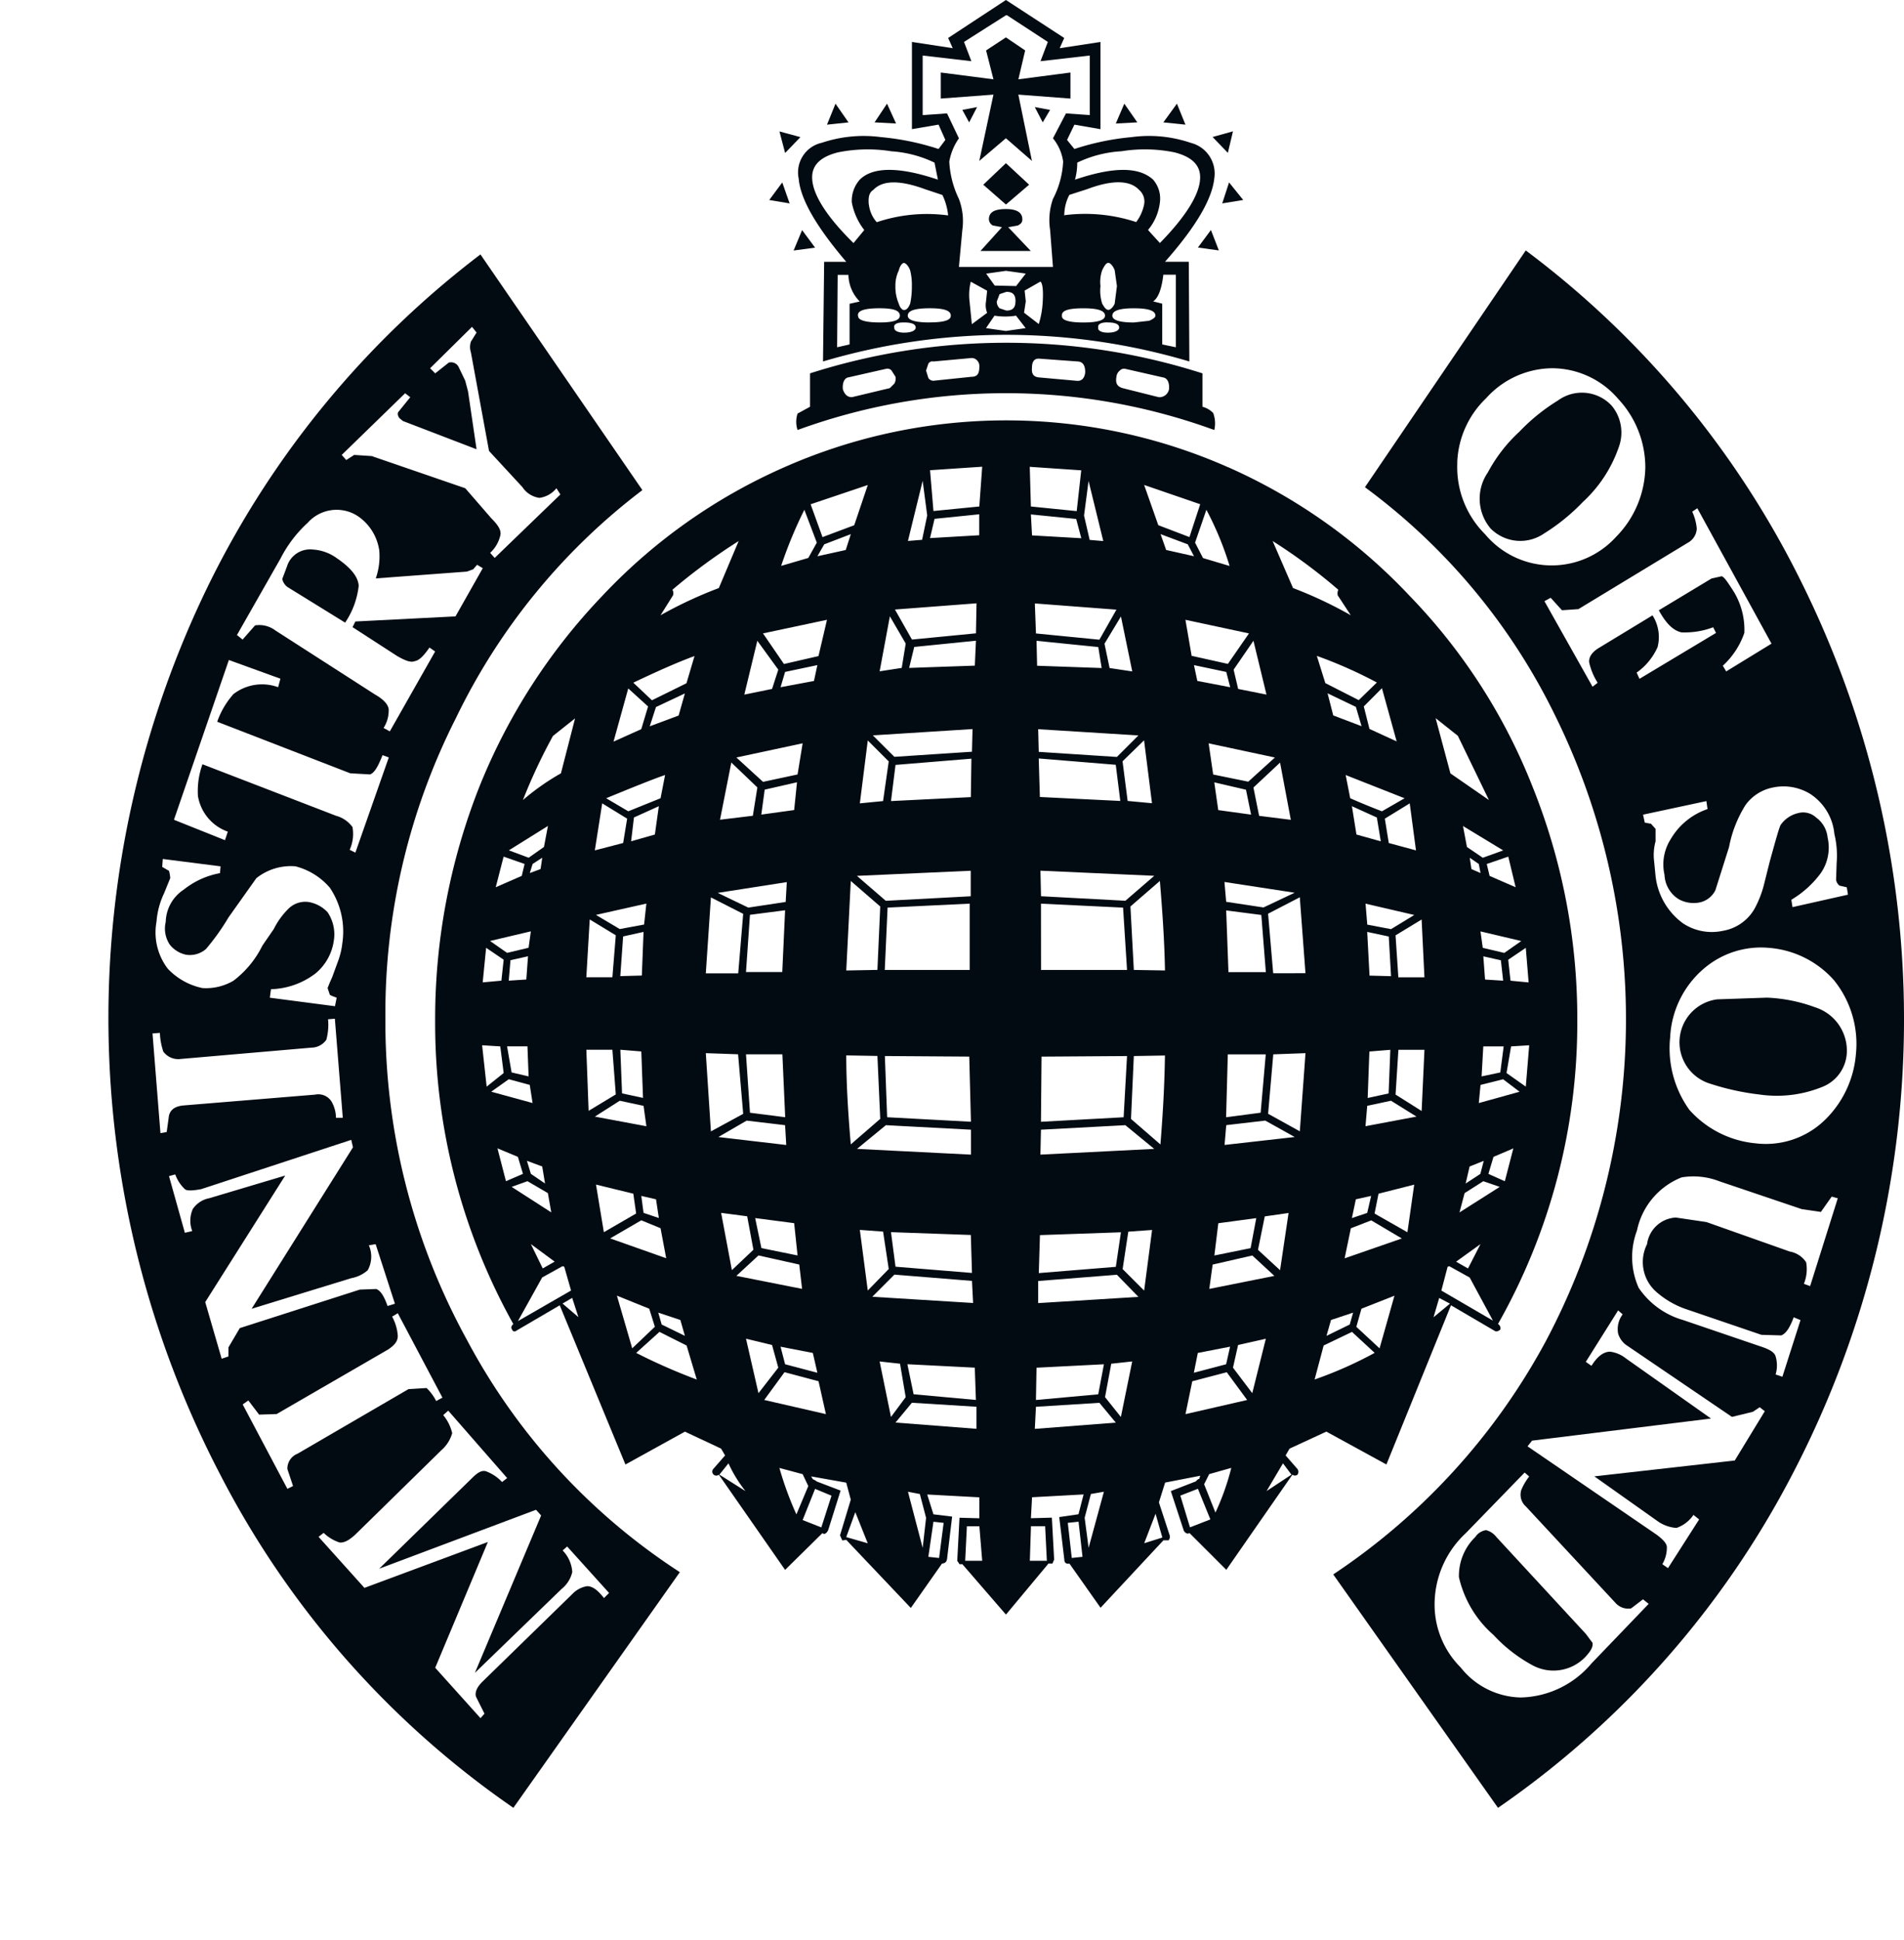
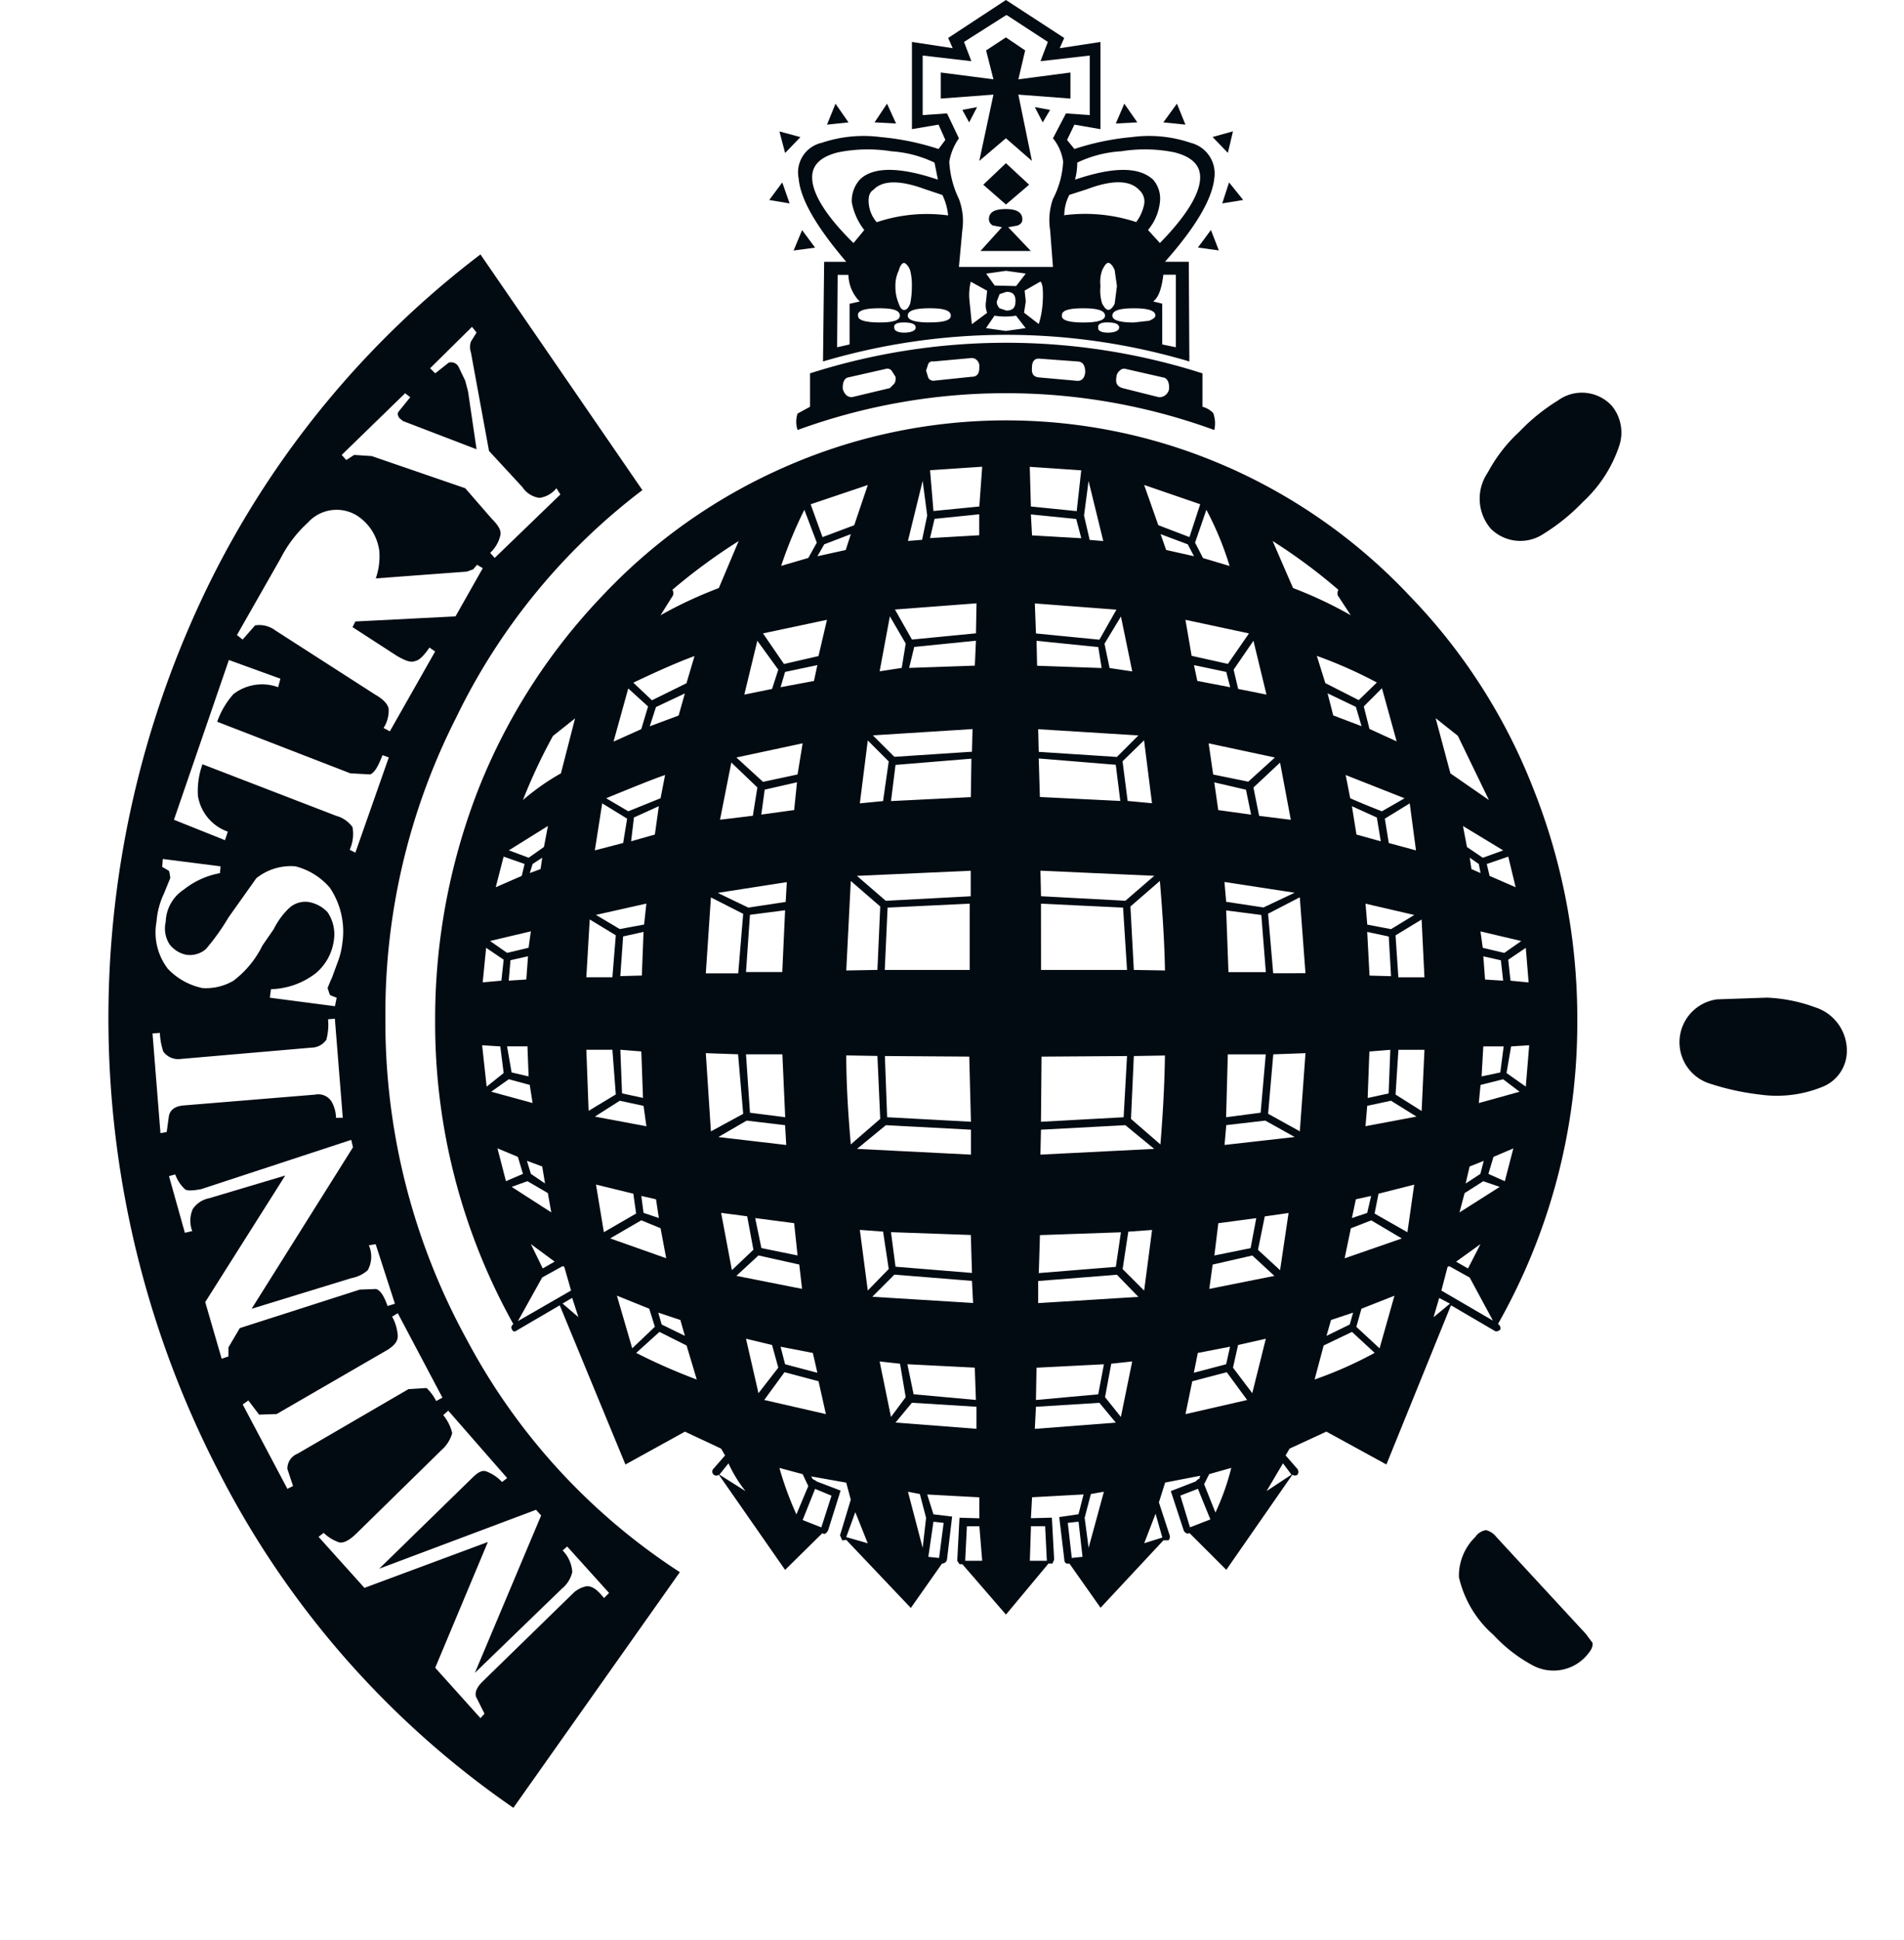
<svg xmlns="http://www.w3.org/2000/svg" width="89.555" height="91.213" viewBox="0 0 89.555 91.213">
  <g transform="translate(0 -7.007)">
    <path d="M0,192.756Z" transform="translate(0 -94.536)" fill="#030b12" fill-rule="evenodd" />
    <path d="M112.067,16.933l-.639.879,1.04.107Zm2.637,1.3-.96.267.719.746.24-1.013Z" transform="translate(-56.71 -5.052)" fill="#030b12" fill-rule="evenodd" />
    <path d="M94.911,13.719a6.092,6.092,0,0,0-2.77-.266,12.059,12.059,0,0,0-2.691.559l-.346-.426.346-.719,1.225.213v-4.1l-1.917.293.213-.48L86.229,7.007,83.512,8.792l.214.48-1.918-.293v4.1l1.252-.213.32.719-.32.426a12.287,12.287,0,0,0-2.717-.559,6.184,6.184,0,0,0-2.77.266A1.425,1.425,0,0,0,76.481,15.4c.08.985.852,2.29,2.237,3.915H77.679L77.625,24A30.368,30.368,0,0,1,86.2,22.748h.107A30.323,30.323,0,0,1,94.857,24l-.027-4.688H93.712q2.157-2.437,2.317-3.915a1.489,1.489,0,0,0-1.118-1.678ZM88.2,8.978l-.345.906,2.316-.266v2.8l-1.118-.08-.612,1.172a2.2,2.2,0,0,1,.479,1.092,4.226,4.226,0,0,1-.479,1.758,3,3,0,0,0-.133,1.465l.133,1.731H84.018l.16-1.731a2.962,2.962,0,0,0-.16-1.465,4.54,4.54,0,0,1-.453-1.758,2.724,2.724,0,0,1,.453-1.092l-.559-1.172-1.146.08v-2.8l2.291.266-.346-.906,1.971-1.252h.053L88.2,8.978Zm1.386,5.673a5.535,5.535,0,0,1,2.077-.533,6.958,6.958,0,0,1,2.5.053c.826.213,1.225.612,1.2,1.225-.027.746-.666,1.785-1.892,3.036l-.559-.613a2.455,2.455,0,0,0,.559-1.3,1.354,1.354,0,0,0-.319-1.066c-.666-.612-1.865-.612-3.675,0a2.957,2.957,0,0,0,.106-.8Zm-.373,1.518.826-.266c1.2-.453,2.024-.426,2.449.027a.722.722,0,0,1,.24.692,2.038,2.038,0,0,1-.372.825,7.675,7.675,0,0,0-3.409-.319l.027-.027A2.1,2.1,0,0,1,89.212,16.169Zm-2.051,3.7-.454.586L85.7,20.431l-.4-.559.932-.133Zm-.054.8.746-.426c.107.107.133.426.107.932a4.285,4.285,0,0,1-.187,1.066l-.692-.533.081-.533-.054-.506Zm3.648-.959c.107-.213.187-.346.294-.346.08,0,.213.133.294.346l.106.746-.106.825c-.081.187-.214.293-.294.293-.107,0-.187-.107-.294-.293a2.029,2.029,0,0,1-.08-.825A1.659,1.659,0,0,1,90.756,19.712Zm2.877.213h.587v3.409l-.64-.133V21.283l-.426-.107c.24-.16.4-.586.479-1.252ZM92.248,21.5c.665,0,1.012.107,1.012.347,0,.08-.107.16-.294.24l-.718.08c-.666,0-1.013-.107-1.013-.32,0-.24.346-.347,1.013-.347Zm-1.226.666c.346,0,.533.08.533.24,0,.133-.187.24-.533.24-.319,0-.48-.107-.453-.24C90.543,22.242,90.7,22.162,91.022,22.162ZM89.877,21.5c.665,0,1.012.107,1.012.347,0,.213-.346.32-1.012.32-.692,0-1.039-.107-1.013-.32C88.839,21.6,89.185,21.5,89.877,21.5Zm-3.2-.319c0,.293-.133.426-.427.426l-.319-.107a.439.439,0,0,1-.133-.319l.133-.346.319-.107C86.548,20.724,86.681,20.856,86.681,21.176Zm.48,1.252-.933.133-.932-.133.4-.586a3.2,3.2,0,0,0,1.012,0Zm-7.378-5.806c-.027-.319,0-.559.213-.692.426-.453,1.225-.479,2.45-.027l.8.266a2.877,2.877,0,0,1,.266.933v.027a7.415,7.415,0,0,0-3.355.319A1.515,1.515,0,0,1,79.783,16.622Zm-.426-1.172a1.493,1.493,0,0,0-.373,1.066,3.01,3.01,0,0,0,.586,1.3l-.506.613c-1.278-1.252-1.918-2.291-1.944-3.036-.027-.613.373-1.012,1.2-1.225a7.041,7.041,0,0,1,2.53-.053,5.509,5.509,0,0,1,2.024.533l.16.8c-1.811-.613-3.063-.613-3.676,0Zm-1.038,4.474h.506a1.823,1.823,0,0,0,.533,1.252l-.479.107V23.2l-.586.133Zm2.876-.213c.053-.213.16-.346.24-.346s.213.133.293.346a2.749,2.749,0,0,1,.08.746,3.759,3.759,0,0,1-.08.825c-.08.187-.16.293-.293.293-.08,0-.187-.107-.24-.293a1.984,1.984,0,0,1-.16-.825A1.62,1.62,0,0,1,81.195,19.712Zm3.382.533.772.426-.053.506a.981.981,0,0,0,.053.533l-.719.533-.107-1.066A2.583,2.583,0,0,1,84.577,20.244Zm-3.6,2.157c-.027-.16.134-.24.453-.24q.559,0,.559.24c0,.133-.187.24-.559.24C81.115,22.641,80.955,22.534,80.982,22.4Zm1.678-.24q-1.039,0-1.039-.32c0-.24.347-.347,1.039-.347.665,0,.985.107.985.347C83.645,22.055,83.325,22.162,82.66,22.162Zm-3.382-.32c-.027-.24.319-.347,1.012-.347.666,0,.959.107.959.347,0,.213-.293.32-.959.32C79.6,22.162,79.251,22.055,79.277,21.842Z" transform="translate(-38.915 0)" fill="#030b12" fill-rule="evenodd" />
    <path d="M99.836,17.391l-.719-.133.373.719.346-.586Z" transform="translate(-50.445 -5.217)" fill="#030b12" fill-rule="evenodd" />
    <path d="M96.212,13.463V12.238l-2.449.32.319-1.359-.906-.612-.932.612.346,1.359-2.477-.32v1.225l2.477-.186-.666,3.116,1.252-1.065L94.4,16.393l-.639-3.116Zm-2.263,5.674c0-.32-.267-.48-.772-.48-.559,0-.8.16-.8.48a.339.339,0,0,0,.187.293l.426.08-1.012,1.119h2.37L93.284,19.51l.453-.08c.159-.081.213-.161.213-.293Zm.319-1.625L93.177,16.5l-1.066,1.013,1.066.932Z" transform="translate(-45.863 -1.822)" fill="#030b12" fill-rule="evenodd" />
    <path d="M84.081,17.226l.32.586.373-.719Zm7.618-.293-.4.933,1.012-.054-.612-.879Zm5.592,4.528-.665-.826-.321.986Zm-1.145,2.371-.373-.96-.612.825.985.134Zm-.213,8.442a1.4,1.4,0,0,0-.054-.8,1.1,1.1,0,0,0-.505-.293V29.611a30.328,30.328,0,0,0-18.458,0v1.571l-.586.32a1.241,1.241,0,0,0,0,.772,28.61,28.61,0,0,1,19.6,0ZM93.509,29.8c.213.027.319.24.293.559a.462.462,0,0,1-.48.373l-1.7-.426c-.267-.08-.346-.24-.293-.532a.409.409,0,0,1,.159-.293.27.27,0,0,1,.267-.08Zm-3.969-.745c.213.027.32.187.32.506-.027.267-.16.426-.4.4l-1.785-.16c-.24-.027-.346-.16-.319-.453,0-.32.133-.453.373-.426ZM84.773,29a.388.388,0,0,1,.106.32c0,.32-.106.453-.373.453l-1.785.186a.283.283,0,0,1-.24-.133l-.106-.346.106-.32a.216.216,0,0,1,.24-.107l1.757-.16A.343.343,0,0,1,84.773,29Zm-4.288.4a.256.256,0,0,1,.267.08l.186.293a.479.479,0,0,1-.054.319l-.213.213-1.785.426c-.213,0-.346-.133-.426-.373-.027-.319.08-.532.266-.559Z" transform="translate(-38.817 -5.052)" fill="#030b12" fill-rule="evenodd" />
    <path d="M78.993,49.462a25.826,25.826,0,0,0-20.907,0,26.21,26.21,0,0,0-8.55,6.046,28.1,28.1,0,0,0-5.78,8.976,29.68,29.68,0,0,0-2.077,11,29.05,29.05,0,0,0,3.676,14.249c-.08.081-.133.16-.053.267a.114.114,0,0,0,.186.054l2.051-1.2,3.09,7.484,2.8-1.545c.559.267,1.145.533,1.7.8l.187.319-.559.64a.189.189,0,0,0,.266.266l3.116,4.474,1.758-1.73c.08.08.187.026.267-.133l.586-1.865-1.119-.427a.755.755,0,0,0-.187-.107l-.08-.133,1.651.294.213.8-.506,1.677.107.24.187-.026,3.037,3.2L65.516,101c.16-.027.213-.08.24-.213l.24-2-.879-.107-.293-.932,2.45.133v.985l-.932-.026-.106,2.024.106.16h.134l2.051,2.37,2-2.4h.187l.08-.186-.107-1.971-.986.026.054-.985,2.424-.133-.24.932-.906.133.24,2c0,.159.107.213.24.186l1.464,2.077,2.956-3.17h.241a.255.255,0,0,0,.053-.24l-.506-1.544.294-.932,1.651-.32-.054.16c-.027-.026-.08.027-.16.107l-1.171.454.612,1.864c.081.133.187.16.267.108l1.731,1.73L82,96.817a.2.2,0,0,0,.24,0,.239.239,0,0,0,0-.266l-.559-.64.186-.319,1.731-.8,2.824,1.545,3.037-7.484,2.051,1.2c.08.053.16.026.267-.054a.231.231,0,0,0-.107-.267A28.675,28.675,0,0,0,95.4,75.484a29.188,29.188,0,0,0-2.1-11,27.221,27.221,0,0,0-5.78-8.976,26.354,26.354,0,0,0-8.522-6.046Zm5.167,5.753a.392.392,0,0,0-.026.266l.612.932a19.644,19.644,0,0,0-2.716-1.279l-.959-2.21a26.09,26.09,0,0,1,3.089,2.291ZM72.2,51.726l.213-1.625.692,2.824-.64-.054ZM72.068,49.6l-.213,1.918L69.7,51.3l-.053-1.865ZM69.7,51.673l2.131.214.24.905-2.317-.133Zm5.993.506-.666-1.891,2.637.906-.506,1.544Zm.372,1.172L75.8,52.6l1.279.479.293.559-1.306-.293Zm2.984.746-1.253-.373L77.422,53l.532-1.545A14.716,14.716,0,0,1,79.047,54.1Zm-1.678,4.661,1.518.32.186.719L77.528,59.5Zm1.865.213.932-1.358.613,2.53-1.332-.266Zm.719-1.7L78.966,58.7l-1.677-.373h-.027l-.293-1.7,2.983.639Zm-6.792.479.773-1.279.532,2.583-1.066-.16-.24-1.145Zm.56-1.6-.8,1.412-2.984-.293-.053-1.411Zm-.853,1.758.159.986-3.036-.107-.027-1.172,2.9.293Zm-2.8,4.927-.027-1.065,4.715.293-1.013,1.012Zm4.075,7-3.969-.213-.026-1.2,5.353.24Zm-.453-6.392.213,1.7-3.782-.186-.054-1.811Zm.559,1.7-.24-1.864,1.012-.986.373,2.957Zm5.673-.906L78.274,63.9l-.213-1.465,3.116.666Zm-1.039,5.647-.08-.932,3.3.506-1.464.692-1.758-.266Zm-.373-4.315-.186-1.3,1.491.346.24,1.171-1.545-.213Zm7.7-5.726.692,2.5-1.279-.586L85.358,60.7Zm2.53,1.412,1.039.825L91.244,65.1l-1.811-1.252-.692-2.583Zm-3.489.373-1.332-.506-.266-1.039,1.331.639Zm-.133-1.225-1.571-.8-.4-1.279a20.949,20.949,0,0,1,2.824,1.251ZM84.8,65.39l1.172.532.186,1.119-1.145-.319L84.8,65.39Zm-.08-.373-.214-1.092,2.77,1.092-1.065.613q-.752-.29-1.491-.613Zm-3.3-1.677.506,2.69-1.491-.187-.267-1.331Zm4.928,2.636,1.171-.719.294,2.21-1.279-.346Zm4.608,1.838-.746-.506-.186-.986,1.891,1.146-.958.346Zm-.107.719-.427-.187-.08-.532.426.293Zm.426.133-.133-.559,1.012-.346L92.5,69.2l-1.225-.533Zm1.491,3.063-.8.559-1.012-.24-.107-.772Zm-.48,4.954.852-.053-.16,1.944-.906-.64Zm-.027-3.089-.107-.986.826-.559.133,1.625-.852-.08Zm-.346,4.634.773.586-1.918.532.081-.852Zm.479,3.249-.4,1.544-.773-.345.24-.8Zm-1.412-9.029.826.186.107.959-.851-.054-.081-1.092Zm-4.128-.986,1.226-.745.133,2.717H86.984Zm-.319.054.107,1.865-1.012-.027L85.519,71.3Zm1.2-1.012-1.093.666-1.118-.213-.081-.985Zm-.746,6.339h1.225l-.133,2.876-1.226-.772Zm-5.886.213L82.616,77l-.267,3.674-1.491-.825ZM80.538,70.5l.213,2.69H78.993l-.107-2.9,1.651.213Zm.559,2.744-.24-2.8,1.491-.772.267,3.569Zm4.341,7.191.081-.959,1.118-.24,1.2.746-2.4.452Zm-.453,3.435.719-.159-.186.8-.719.241Zm-4.261-3.7,1.385.772-3.3.373.08-.931Zm11.054-2.263-.879.186.08-1.412h.959Zm-5.727,5.7,1.678-.426-.319,2.238-1.545-.879.186-.933ZM90.1,83.58l.879-.56.773.267-1.892,1.2ZM91,82.063l-.159.613-.692.453.186-.8L91,82.063Zm-4.394-5.22-.08,2.051-.985.213.08-2.184Zm-5.859.213-.24,2.743-1.625.214.08-2.957h1.785Zm-6.205-3.969-.16-2.983,1.385-1.2c.107,1.3.213,2.717.24,4.208Zm-4.368-3.115,3.862.186.186,2.929H70.177Zm3.888,10.041-3.888.213.027-3.063,4.021-.027Zm-3.914,1.757.026-1.172,3.969-.212L75.5,81.5Zm4.261-1.677.133-2.957,1.464-.026c-.027,1.757-.133,3.169-.213,4.181Zm3.143,11,1.517-.294-.186.826-1.518.4ZM75.4,85.312l-.373,2.85-1.012-1.012.267-1.758,1.119-.08Zm2.93,1.2.186-1.517,1.785-.24-.267,1.411Zm-.081.427,1.866-.427,1.038.959-3.062.612Zm-8.123-1.385,3.809-.133-.24,1.624-3.623.294Zm-.081,2.157,3.7-.294,1.013,1.04-4.715.293V87.709h0Zm3.143,5.46L73.48,91.6l.985-.107-.532,2.61Zm-.053-1.545-.267,1.412-2.93.267.027-1.518Zm-.213,1.812.772.931-3.809.294.053-1.039,2.984-.186Zm-.4,4.287.612-.107-.719,2.637-.186-1.412ZM78.913,92l.959,1.305-2.9.665.319-1.545Zm1.2.985-.907-1.2.24-1.066,1.305-.294-.638,2.557ZM78.087,96.79l1.039-.293a11.586,11.586,0,0,1-.746,2.1l-.532-1.332ZM76.73,97.8l.826-.32.586,1.439-.959.373ZM89.3,87.042l.08-.026.959.532,1.093,2.025-2.425-1.412.294-1.119Zm.4-.239,1.146-.826-.586,1.145Zm-2.9,1.6L86.1,90.878l-1.092-1.013.24-.851Zm1.839,1.012.266-.906.506.267Zm-4.182-2.77.293-1.412.959-.372,1.438.851-2.69.933Zm-3.036.559-1.039-.958.319-1.572,1.119-.16-.4,2.69Zm3.382,2.9,1.066.986a18.935,18.935,0,0,1-2.824,1.252l.426-1.6Zm.053-.906-.159.559-1.093.533.213-.746Zm-2.9,7.617-1.171.773.772-1.305Zm-6.392,1.838.319,1.119-.852.266Zm-3.436,2.025-.505.053-.187-1.65.506-.054.186,1.651Zm-1.677.186h-.8l.053-1.625h.666ZM44.529,69.2,44.9,67.76l.986.346-.133.559Zm17.5-18.91-.639,1.891-1.491.559-.559-1.544,2.69-.906ZM59.631,53l-.4.719-1.278.373a20.5,20.5,0,0,1,1.092-2.637Zm1.6-.4-.24.746-1.332.293.32-.559Zm6.179-3.17L67.274,51.3l-2.157.213-.16-1.918Zm-2.8.666.213,1.625-.24,1.145-.666.054.692-2.824Zm.346,2.69.213-.905,2.1-.214v.985l-2.317.134ZM52.839,55.215a27.354,27.354,0,0,1,3.116-2.29l-.933,2.21a19.945,19.945,0,0,0-2.743,1.279l.586-.932A.317.317,0,0,0,52.839,55.215Zm.586,4.874-.294,1.039-1.358.506.293-.906,1.359-.639Zm-1.731.613-.32,1.066-1.305.586.693-2.5Zm2.184-2.37L53.5,59.61l-1.624.8L51,59.583c1.118-.532,2.077-.959,2.877-1.251Zm2.343,1.811.612-2.53.986,1.358-.293.906-1.3.266Zm-9,1.944,1.039-.825-.665,2.583A11.152,11.152,0,0,0,45.808,65.1a26.167,26.167,0,0,1,1.411-3.01Zm3.542,3.542-1.039-.613c1.358-.559,2.291-.932,2.77-1.092l-.213,1.092Zm-1.226-.373,1.172.719-.187,1.145-1.332.346Zm-2.9,3.089-.506.187.133-.427.453-.293Zm.16-1.039-.719.506-.932-.347,1.838-1.146Zm4.1-.267.133-1.119L52.2,65.39l-.186,1.332Zm5.726-1.2-1.545.187.532-2.69,1.225,1.172-.213,1.332Zm10.52-9.987-.027,1.411-3.01.293-.8-1.412Zm-.027,1.758-.053,1.172-3.09.107.24-.986Zm-4.049-1.146.745,1.279-.187,1.146-1.039.16Zm3.888,5.3-.027,1.065-3.649.24L62.267,62.06ZM59.71,58.332l-1.624.373L57.1,57.266l3.009-.639Zm-1.571.745,1.518-.32-.16.746-1.571.293Zm.586,4.821-1.624.347L55.848,63.1l3.116-.666Zm-.506,5.061-.053.932-1.758.266-1.438-.692Zm.479-4.688-.133,1.3-1.545.213.16-1.172,1.518-.346Zm4.315-.986-.266,1.864-1.092.107.373-2.957.986.986Zm3.862,6.339-4,.213-1.358-1.172,5.353-.24v1.2Zm0-4.661-3.755.186.213-1.7,3.569-.293Zm-4.048,8.123.133-2.929,3.862-.186v3.116h-4Zm-.346,0-1.465.027.213-4.208,1.385,1.2Zm-4.342-2.8-.133,2.9H56.3l.186-2.69,1.652-.213Zm0,10.1.054.931L55,80.943l1.332-.772Zm3.09.9c-.133-1.517-.213-2.929-.213-4.181l1.465.026.133,2.957-1.385,1.2Zm1.651-.9,4,.212v1.172L61.522,81.5Zm4-.161-3.941-.213-.107-2.877,3.969.027Zm-8.869-3.17.133,2.957L56.487,79.8,56.3,77.054h1.7Zm-2.077-3.808H54.41l.24-3.569,1.518.772ZM54.41,77l1.518.053.24,2.8-1.518.825Zm-2.929-5.7-.08,2.051-1.013.027.133-1.865.96-.213Zm.133-1.332-.107.985-1.145.213L49.243,70.5Zm-1.438,1.491-.16,1.972H48.79l.16-2.717Zm-4.954,1.172.825-.186-.08,1.092-.826.054Zm.959-1.358-.107.772-1.012.24-.8-.559Zm2.61,5.567h1.225l.16,2.1-1.278.772Zm.4,3.143,1.172-.746,1.119.24.133.959Zm-3.116-1.891-.8-.186-.213-1.226h.959Zm.054.4.133.852-1.945-.532.826-.586Zm-.559,3.382.24.8-.8.345-.4-1.544Zm.426.187.719.266.133.8-.666-.453Zm-.719,1.225.745-.267.959.56.16.906Zm3.968-.107L51,83.606l.133.932-1.518.879Zm2.131.533.692.159.133.879-.719-.241Zm0-6.792.08,2.184-.986-.213-.08-2.051Zm4.98,7.75.293,1.572-1.012.958-.506-2.691,1.225.161Zm-4.075.559.266,1.412-2.636-.932,1.465-.851.906.372Zm-.533,3.783.266.851-1.065,1.013L50.228,88.4l1.518.613Zm.48,1.092,1.278.64.479,1.6a27.8,27.8,0,0,1-2.85-1.252l1.092-.986Zm-.054-.906,1.039.346.213.746-1.092-.533Zm-5.434-2.078-.559-1.145L47.3,86.8Zm-.027.426.959-.532.08.026.32,1.119-2.5,1.439Zm.959,1.226.453-.267.293.905Zm7.378,8.043.426-.532a6.213,6.213,0,0,0,.8,1.305l-1.225-.773Zm11.879-9.109.053,1.039-4.741-.293,1.039-1.04,3.649.294Zm-4.181-2.317.266,1.758-.986,1.012-.373-2.85Zm.585,1.65-.213-1.624,3.755.133.054,1.784ZM57.926,90.8l1.518.294.213.931-1.518-.4ZM56.887,86.51l1.918.427.133,1.144-3.09-.612Zm1.678-1.517.16,1.517-1.7-.346-.293-1.411,1.838.24Zm-.746,6.792-.932,1.2L56.3,90.425l1.225.294Zm.293.213,1.6.426.346,1.545-2.9-.665Zm.852,4.794.266.559-.559,1.332a15.7,15.7,0,0,1-.8-2.184Zm.586.692.772.32-.479,1.491-.879-.346Zm7.591-3.861V94.66l-3.809-.294.772-.931Zm-.08-1.838.053,1.518-2.93-.267-.293-1.412ZM63.545,91.6l.266,1.572-.692.932-.533-2.61Zm.373,6.019.559.107.293,1.119-.16,1.412ZM43.89,76.629l.852.053.16,1.252-.8.64-.213-1.944Zm.187-4.582.825.559-.107.986-.879.08Zm23.2,27.193.133,1.625h-.8l.08-1.625Zm-2.4,1.439.24-1.651.479.054-.214,1.65Zm-3.436-2.1.586,1.464-1.012-.293Z" transform="translate(-21.212 -20.482)" fill="#030b12" fill-rule="evenodd" />
-     <path d="M129.191,42.115A29.228,29.228,0,0,1,138.113,52.8a32.261,32.261,0,0,1-.426,29.483A30.6,30.6,0,0,1,127.7,93.226L135.45,104.2A43.277,43.277,0,0,0,149.3,88.511a46.181,46.181,0,0,0,.373-42.027,43.463,43.463,0,0,0-12.918-15.5Zm4.341-1.145a4.4,4.4,0,0,1,1.358-3.037,4.219,4.219,0,0,1,3.089-1.411A4.1,4.1,0,0,1,141.1,37.96a4.717,4.717,0,0,1,1.279,3.222,4.767,4.767,0,0,1-1.385,3.276,4.083,4.083,0,0,1-6.152-.133,4.443,4.443,0,0,1-1.306-3.356ZM145.97,46.3l-.479.107L143.014,47.9c.346.639.692.959,1.066,1.039a3.8,3.8,0,0,0,1.491-.24l.133.266-3.6,2.158-.133-.293a2.91,2.91,0,0,0,.985-1.2,1.9,1.9,0,0,0-.239-1.491l-2.5,1.518c-.319.186-.505.426-.48.692a3.045,3.045,0,0,0,.4.959l-.24.187-2.263-4.022.293-.16.532.586.773-.053,5.14-3.116a.8.8,0,0,0,.427-.666,2.377,2.377,0,0,0-.214-.8l.24-.16,3.489,6.365-2.13,1.305-.16-.266a3.764,3.764,0,0,0,1.013-1.545,3.452,3.452,0,0,0-.587-2.077c-.212-.321-.345-.534-.479-.587Zm-.718,10.573.053.373a3.19,3.19,0,0,0-1.731,1.412,2.212,2.212,0,0,0-.293,1.678,1.42,1.42,0,0,0,.665,1.145,1.451,1.451,0,0,0,.959.16,1.07,1.07,0,0,0,.772-.586l.64-2.024a5.714,5.714,0,0,1,.772-1.971,2.077,2.077,0,0,1,1.279-.825,2.412,2.412,0,0,1,1.758.293,2.524,2.524,0,0,1,1.145,1.891,4.279,4.279,0,0,1,.107,1.359l-.027.8a.451.451,0,0,0,.16.266l.345.08.054.346-2.609.586-.054-.346a4.729,4.729,0,0,0,1.385-1.252,2.115,2.115,0,0,0,.32-1.678,1.319,1.319,0,0,0-.533-.932.9.9,0,0,0-.852-.213,1.388,1.388,0,0,0-.825.559c-.081.16-.24.746-.506,1.7l-.267,1.065a4.85,4.85,0,0,1-.453,1.172,2.119,2.119,0,0,1-1.491,1.039,2.457,2.457,0,0,1-1.865-.346,3.186,3.186,0,0,1-1.3-2.237l-.081-.825a2.5,2.5,0,0,1,.081-.8v-.586l-.214-.24-.293-.053-.08-.374,2.984-.639Zm6.019,8.443a4.755,4.755,0,0,1,1.012,3.462,4.874,4.874,0,0,1-1.491,3.116,3.988,3.988,0,0,1-3.222,1.066,4.77,4.77,0,0,1-3.117-1.572,4.951,4.951,0,0,1-.906-3.408,4.525,4.525,0,0,1,1.572-3.222,4.13,4.13,0,0,1,3.089-.986A4.555,4.555,0,0,1,151.271,65.313Zm-.133,10.147.293.081-1.3,4.128-.294-.107a1.834,1.834,0,0,0,.107-1.012,1.159,1.159,0,0,0-.772-.506l-3.915-1.385-1.439-.213a1.441,1.441,0,0,0-1.358,1.252,1.869,1.869,0,0,0,.4,2.211,4.154,4.154,0,0,0,1.385.826l3.595,1.225.932.027c.213-.08.4-.346.586-.852l.32.133-.852,2.663-.319-.107a1.488,1.488,0,0,0,0-.852c-.054-.186-.267-.319-.666-.453l-3.675-1.252a3.772,3.772,0,0,1-2.1-1.518,3.549,3.549,0,0,1-.08-2.691,3.437,3.437,0,0,1,2.1-2.5,3.384,3.384,0,0,1,1.784.186l3.862,1.305.905.133.507-.718ZM141.1,80.814l.213.186a1.153,1.153,0,0,0-.213.906,1.036,1.036,0,0,0,.453.585l4.9,3.33.986-.24.319-.214.24.187-1.412,2.317-6.605.745,3.01,2.131a1.75,1.75,0,0,0,.852.294,1.574,1.574,0,0,0,.8-.613l.267.213-1.465,2.29-.266-.186a1.52,1.52,0,0,0,.213-.8c0-.16-.16-.346-.48-.586l-6.073-4.155.213-.267,8.417-1.039-4-2.824a1.5,1.5,0,0,0-.745-.319c-.319,0-.613.24-.878.665l-.267-.186Zm-4.555,8.443a.735.735,0,0,0,.213.772l4.235,4.555a.8.8,0,0,0,.718.24l.559-.427.267.214-2.69,2.8a4.473,4.473,0,0,1-3.33,1.6,3.691,3.691,0,0,1-2.823-1.412,4.168,4.168,0,0,1-1.226-2.876,4.577,4.577,0,0,1,1.465-3.435l2.77-2.851.213.186a2.77,2.77,0,0,0-.374.64Z" transform="translate(-64.991 -12.203)" fill="#030b12" fill-rule="evenodd" />
    <path d="M75.265,34.271a2.171,2.171,0,0,0,.133,2.637,1.966,1.966,0,0,0,2.5.24,9.4,9.4,0,0,0,1.838-1.491,6.292,6.292,0,0,0,1.7-2.61,1.977,1.977,0,0,0-.346-1.918,1.912,1.912,0,0,0-2.53-.24,9.082,9.082,0,0,0-1.811,1.465A7.215,7.215,0,0,0,75.265,34.271ZM90.658,59.413a7.391,7.391,0,0,0-2.263-.453l-2.344.08a2.036,2.036,0,0,0-.319,3.969,11.937,11.937,0,0,0,2.317.506,5.681,5.681,0,0,0,2.983-.373,1.818,1.818,0,0,0,1.118-1.571,2.139,2.139,0,0,0-1.492-2.158Zm-14.994,24.9a.89.89,0,0,0-.48-.319.72.72,0,0,0-.505.319,2.548,2.548,0,0,0-.773,1.891,5.121,5.121,0,0,0,1.625,2.717,7.117,7.117,0,0,0,1.811,1.412,2.073,2.073,0,0,0,2.531-.4c.213-.24.346-.426.319-.639l-.319-.426-4.209-4.555ZM47.432,17.866l-.426-.933-.586.879Zm-4.5.639-.986-.267.267,1.013.719-.746Zm2.263-.692-.612-.879-.4.986,1.012-.107Zm-3.116,2.823-.613.826.959.16Zm.533,3.2,1.012-.134-.612-.825-.4.96ZM26.738,45.8A29.558,29.558,0,0,1,35.5,35.1l-7.617-11.08A43.683,43.683,0,0,0,15.152,39.439a46.4,46.4,0,0,0,.48,41.921,42.89,42.89,0,0,0,13.8,15.688l7.83-11.079a29.5,29.5,0,0,1-10.015-10.92,31.046,31.046,0,0,1-3.835-15.1A30.709,30.709,0,0,1,26.738,45.8ZM27.7,27.693l-.266.426a.813.813,0,0,0,0,.506l.852,4.634,1.571,1.7a1.145,1.145,0,0,0,.8.506,1.241,1.241,0,0,0,.8-.453l.186.293-3.09,2.983-.213-.239a1.6,1.6,0,0,0,.479-.826c.053-.24-.107-.479-.426-.8l-1.225-1.411L22.769,33.5l-.825-.054-.373.24-.213-.24,2.983-2.9.24.187-.559.692c-.053.08-.027.187.053.293l.16.133L27.7,33.18l-.4-2.717-.133-.506-.32-.666a.4.4,0,0,0-.453-.186l-.639.506-.24-.24,1.971-1.945.214.266Zm-4.581,10.2a3.129,3.129,0,0,1-.16,1.358l4.288-.32.293-.107.186-.213.266.16L26.71,41.036,22,41.276l-.133.266,2.1,1.359c.373.213.639.319.826.239.187-.027.4-.213.692-.639l.266.186-2.131,3.755-.293-.16a1.535,1.535,0,0,0,.24-.879c-.027-.24-.266-.48-.639-.692L18.241,41.7a1.255,1.255,0,0,0-.959-.24l-.586.666-.266-.213,2.051-3.6a5.91,5.91,0,0,1,1.278-1.678,1.821,1.821,0,0,1,2.344-.32A2.346,2.346,0,0,1,23.116,37.894Zm-6.872,6.818a3.868,3.868,0,0,0-.746,1.279l6.259,2.423.932.053c.213-.08.373-.373.586-.906l.294.107L22,52.143l-.267-.133a1.836,1.836,0,0,0,.133-1.066,1.4,1.4,0,0,0-.772-.533l-6.286-2.423a3.7,3.7,0,0,0-.213,1.491A2.148,2.148,0,0,0,16,51.157l-.133.4-2.4-.959,2.583-7.511,2.424.879-.107.4a2.2,2.2,0,0,0-2.131.347ZM13.235,53l-.32-.186.027-.373,2.717.346-.027.32a3.835,3.835,0,0,0-1.7.772,1.867,1.867,0,0,0-.852,1.518,1.366,1.366,0,0,0,.187,1.066,1.327,1.327,0,0,0,.772.48,1.156,1.156,0,0,0,.932-.267,10.7,10.7,0,0,0,1.065-1.492l1.305-1.838a2.6,2.6,0,0,1,1.838-.56A3.157,3.157,0,0,1,20.8,53.794a3.684,3.684,0,0,1,.586,2.61,3.5,3.5,0,0,1-.186.8l-.293.8-.107.239-.107.267.107.319.107.054.213.08-.08.4-3.063-.4.054-.4a3.606,3.606,0,0,0,2.1-.746,2.43,2.43,0,0,0,.852-1.518,1.854,1.854,0,0,0-.293-1.358,1.6,1.6,0,0,0-.906-.48,1.126,1.126,0,0,0-.933.32,3.62,3.62,0,0,0-.692.959l-.532.772a4.636,4.636,0,0,1-1.359,1.651,2.54,2.54,0,0,1-1.465.346,3.118,3.118,0,0,1-1.624-.906,2.806,2.806,0,0,1-.533-2.211A3.777,3.777,0,0,1,13,54.059l.293-.719A1.893,1.893,0,0,0,13.235,53Zm7.4,7.936a2.69,2.69,0,0,0,.08-.959l.32-.026.373,4.66h-.32a1.576,1.576,0,0,0-.213-.772.735.735,0,0,0-.772-.319l-6.152.505c-.373.027-.639.16-.719.48l-.107.773-.293.053-.373-4.687.347-.027a3.057,3.057,0,0,0,.16.879.872.872,0,0,0,.825.346l6.153-.532a.86.86,0,0,0,.692-.373Zm1.172,4.714.08.346-4.767,7.591,4.688-1.439a1.6,1.6,0,0,0,.773-.373,1.321,1.321,0,0,0,.053-1.172l.32-.053.906,2.8-.346.107c-.16-.453-.32-.719-.532-.8l-.772.028-5.647,1.811-.533.906v.426l-.319.107-.773-2.663L18.7,67.324,15.126,68.39a1.206,1.206,0,0,0-.772.505,1.365,1.365,0,0,0-.027,1.039l-.347.08-.746-2.663.293-.081a1.784,1.784,0,0,0,.452.692c.081.081.347.081.772,0l7.058-2.317ZM16.7,78.084l.266-.187.506.666.825-.027L23.542,75.5c.32-.213.453-.4.453-.639a2.192,2.192,0,0,0-.266-.906l.266-.159,2.1,3.969-.294.159a2.268,2.268,0,0,0-.452-.612l-.852.053L19.281,80.4a.752.752,0,0,0-.479.719l.266.8-.266.133Zm9.428.505.24-.213,2.771,3.169-.24.187a1.923,1.923,0,0,0-.692-.48c-.213-.107-.426,0-.719.293l-4.368,4.262,7.377-2.77.24.267-3.116,7.4,4.075-3.942a1.433,1.433,0,0,0,.506-.8,1.6,1.6,0,0,0-.453-1.013l.213-.186,1.971,2.184-.24.24c-.293-.373-.533-.559-.8-.559a1.249,1.249,0,0,0-.693.373l-4.235,4.128c-.267.267-.347.505-.293.692l.4.8-.186.213-2.131-2.37,2.477-5.913-5.806,2.157-2.158-2.4.24-.186a1.954,1.954,0,0,0,.746.452c.213.027.479-.107.825-.452l3.969-3.889a1.651,1.651,0,0,0,.506-.8,2.064,2.064,0,0,0-.426-.852Z" transform="translate(-5.285 -5.052)" fill="#030b12" fill-rule="evenodd" />
-     <path d="M27.275,60.362l-.24.639a.649.649,0,0,0,.24.373l2.717,1.678a3.854,3.854,0,0,0,.639-1.731c-.027-.426-.373-.852-1.039-1.305a2.121,2.121,0,0,0-1.119-.4,1.139,1.139,0,0,0-1.2.745Z" transform="translate(-13.759 -26.774)" fill="#030b12" fill-rule="evenodd" />
  </g>
</svg>